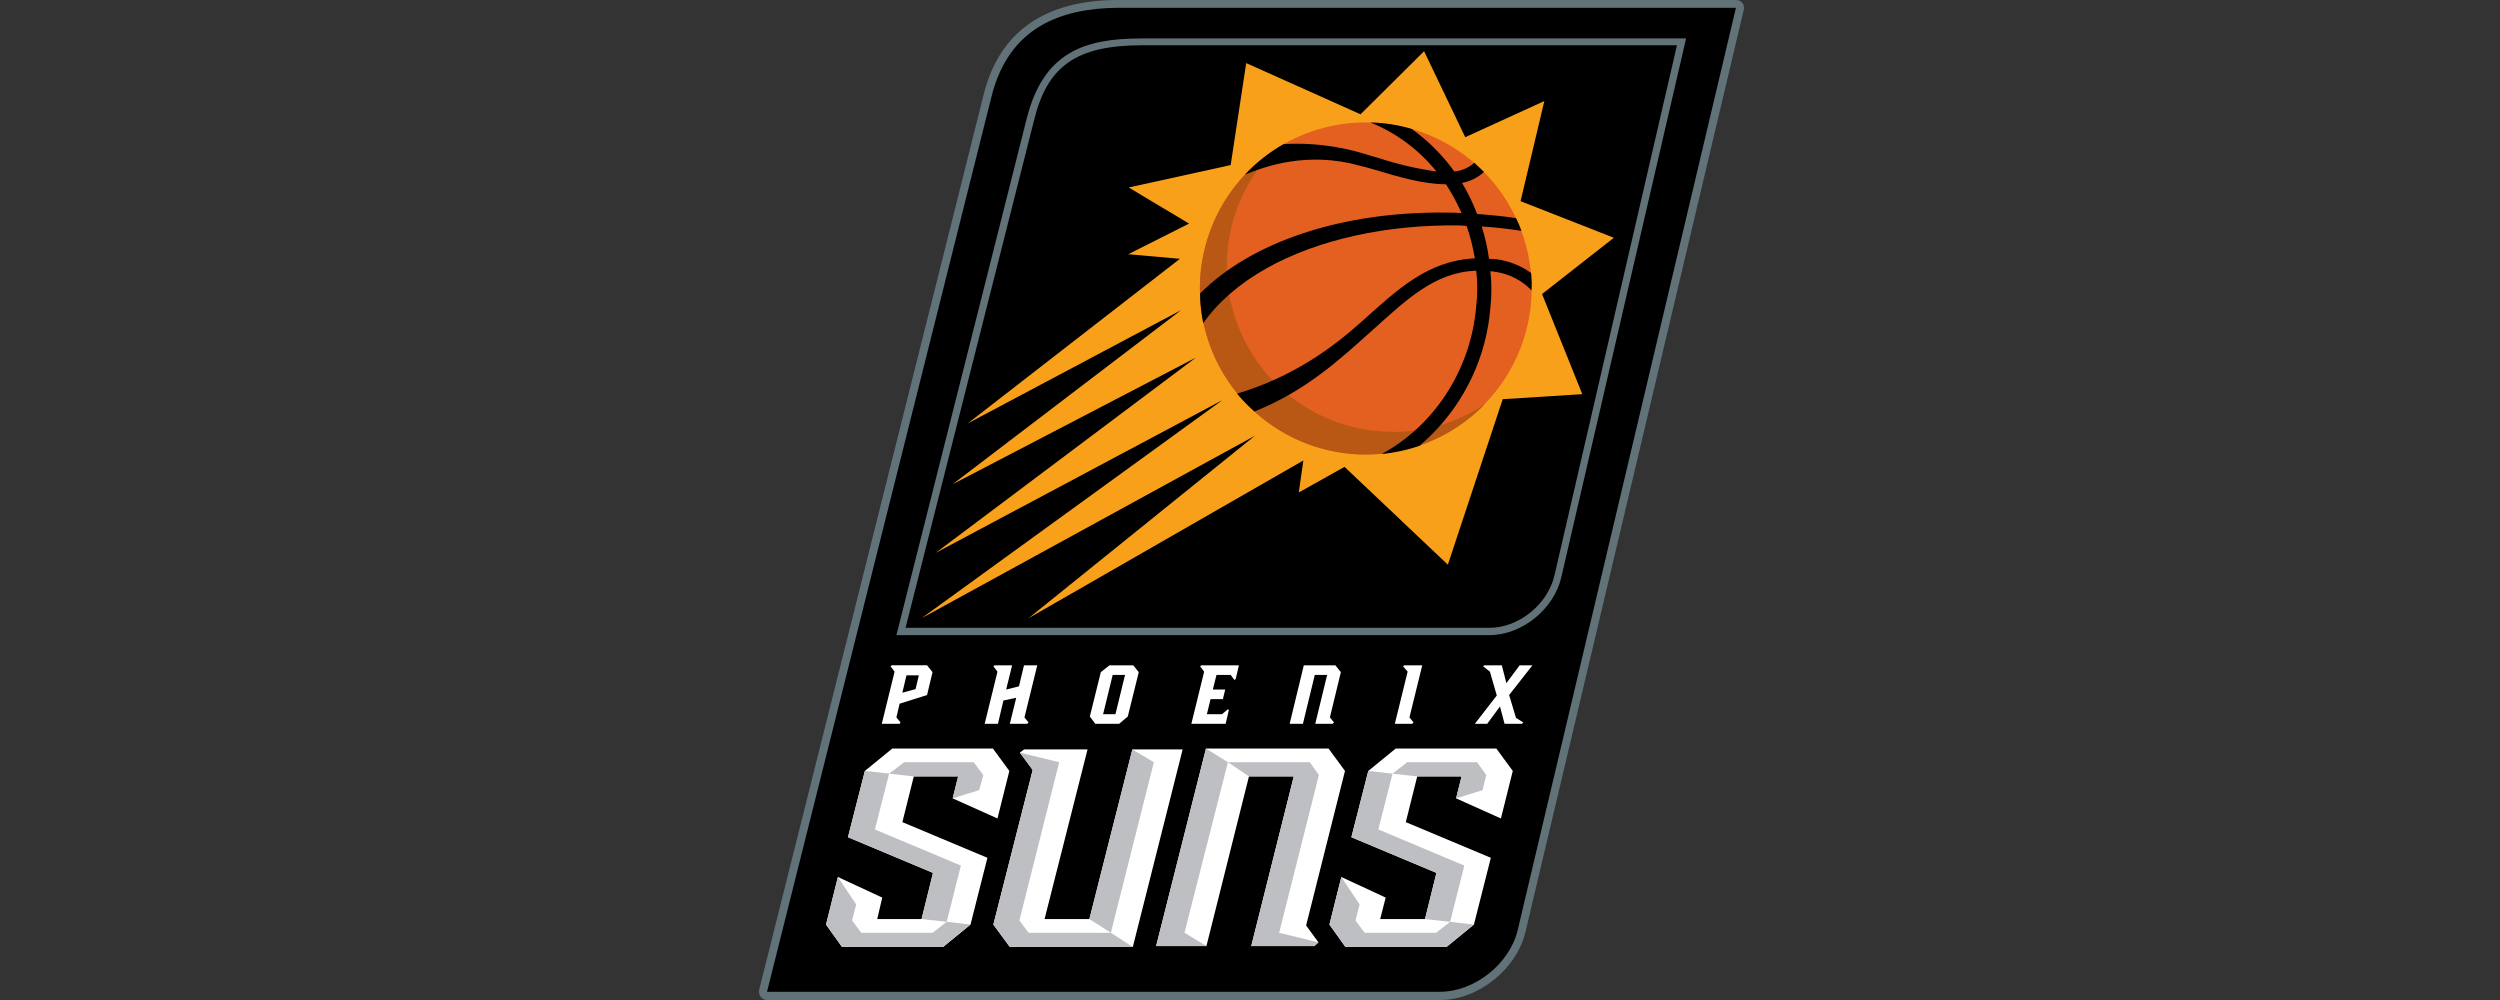
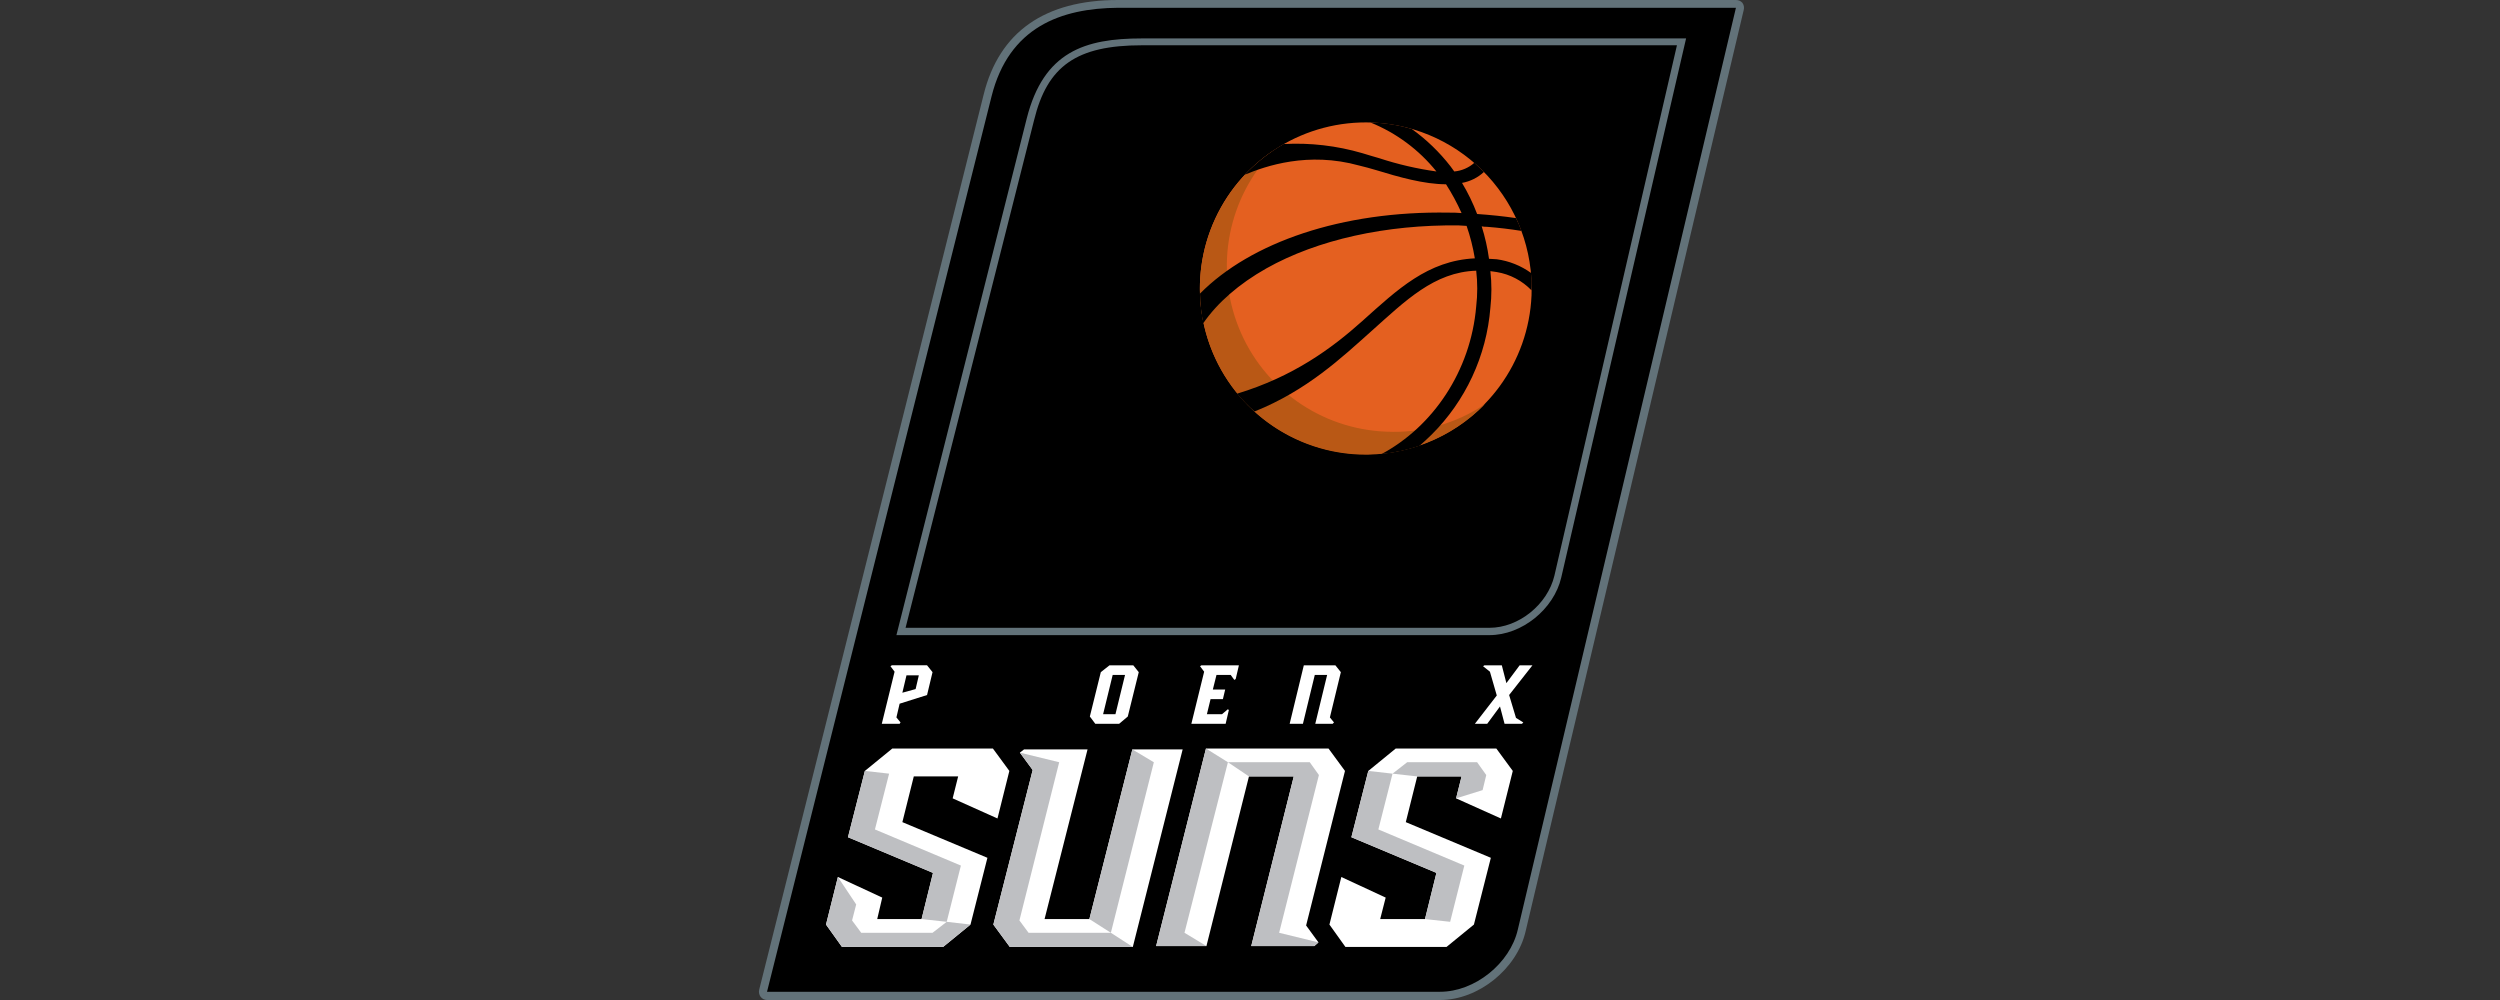
<svg xmlns="http://www.w3.org/2000/svg" width="280" height="112" viewBox="0 0 280 112" fill="none">
  <rect x="0" y="0" width="280" height="112" fill="#333333" stroke="none" />
  <g clip-path="url(#clip0_2408_2056)">
    <g clip-path="url(#clip1_2408_2056)">
      <path fill-rule="evenodd" clip-rule="evenodd" d="M195.14 0.308C194.958 0.105 194.696 -0.007 194.423 0H125.236C116.991 0 111.922 3.585 110.18 10.55L85.035 110.822C84.956 111.104 85.012 111.407 85.189 111.642C85.358 111.867 85.624 112 85.906 112H161.289C165.591 112 169.892 108.518 170.866 104.318L195.294 1.127C195.374 0.845 195.317 0.542 195.14 0.308Z" fill="#627279" />
      <path fill-rule="evenodd" clip-rule="evenodd" d="M85.906 111.078H161.29C165.182 111.078 169.125 107.903 169.995 104.113L194.424 0.871H125.237C118.835 0.922 112.997 3.022 111.051 10.806L85.906 111.078Z" fill="black" />
      <path fill-rule="evenodd" clip-rule="evenodd" d="M101.424 70.314H166.821C170.098 70.314 173.324 67.703 174.093 64.476L187.817 5.071H127.9C120.577 5.071 117.299 7.376 115.814 13.47L101.424 70.314ZM166.821 71.134H100.399L114.995 13.265C116.889 5.788 121.498 4.303 127.9 4.303H188.842L174.86 64.681C174.041 68.215 170.457 71.134 166.821 71.134Z" fill="#627279" />
      <path fill-rule="evenodd" clip-rule="evenodd" d="M111.256 103.551L113.099 106.06H126.875L132.457 83.936H126.824L122.01 102.936H116.991L121.805 83.936H114.687L114.226 84.295L115.66 86.241L111.256 103.551Z" fill="white" />
      <path fill-rule="evenodd" clip-rule="evenodd" d="M111.717 91.669L113.048 86.344L111.205 83.834H99.938L96.866 86.344L94.971 93.769L104.496 97.764L103.216 102.936H98.249L98.812 100.529L93.844 98.225L92.513 103.551L94.305 106.06H105.623L108.696 103.551L110.591 96.074L101.065 92.079L102.345 86.958H107.313L106.698 89.416L111.717 91.669Z" fill="white" />
      <path fill-rule="evenodd" clip-rule="evenodd" d="M150.638 86.344L148.794 83.834H135.069L129.487 105.957H135.121L139.883 86.958H144.902L140.139 105.957H147.207L147.668 105.548L146.285 103.653L150.638 86.344Z" fill="white" />
      <path fill-rule="evenodd" clip-rule="evenodd" d="M168.101 91.669L169.432 86.344L167.589 83.834H156.322L153.25 86.344L151.355 93.769L160.88 97.764L159.6 102.936H154.581L155.196 100.529L150.228 98.225L148.896 103.551L150.689 106.06H162.007L165.079 103.551L166.975 96.074L157.449 92.079L158.729 86.958H163.697L163.082 89.416L168.101 91.669Z" fill="white" />
      <path fill-rule="evenodd" clip-rule="evenodd" d="M93.844 98.225L95.893 101.297L95.432 103.09L96.456 104.472H104.445L106.033 103.243L108.696 103.551L105.623 106.06H94.305L92.513 103.551L93.844 98.225Z" fill="#BEBFC2" />
      <path fill-rule="evenodd" clip-rule="evenodd" d="M103.216 102.935L106.032 103.242L107.62 96.944L97.992 92.898L99.58 86.65L96.866 86.343L94.971 93.768L104.496 97.763L103.216 102.935Z" fill="#BEBFC2" />
-       <path fill-rule="evenodd" clip-rule="evenodd" d="M109.053 85.37H101.269L99.579 86.65L102.344 86.958H107.312L106.698 89.416L109.668 88.494L110.129 86.804L109.053 85.37Z" fill="#BEBFC2" />
-       <path fill-rule="evenodd" clip-rule="evenodd" d="M150.228 98.225L152.276 101.297L151.816 103.09L152.84 104.472H160.829L162.416 103.243L165.079 103.551L162.007 106.06H150.689L148.896 103.551L150.228 98.225Z" fill="#BEBFC2" />
      <path fill-rule="evenodd" clip-rule="evenodd" d="M159.6 102.935L162.416 103.242L164.004 96.944L154.376 92.898L155.963 86.65L153.249 86.343L151.354 93.768L160.88 97.763L159.6 102.935Z" fill="#BEBFC2" />
      <path fill-rule="evenodd" clip-rule="evenodd" d="M165.437 85.37H157.602L155.963 86.65L158.728 86.958H163.696L163.081 89.416L166.052 88.494L166.461 86.804L165.437 85.37Z" fill="#BEBFC2" />
      <path fill-rule="evenodd" clip-rule="evenodd" d="M114.226 84.295L118.63 85.37L114.175 103.09L115.199 104.472H124.417L126.875 106.06H113.099L111.256 103.551L115.66 86.241L114.226 84.295Z" fill="#BEBFC2" />
      <path fill-rule="evenodd" clip-rule="evenodd" d="M126.824 83.936L129.231 85.371L124.417 104.472L122.01 102.936L126.824 83.936Z" fill="#BEBFC2" />
      <path fill-rule="evenodd" clip-rule="evenodd" d="M137.527 85.37L135.069 83.834L129.487 105.957H135.121L132.663 104.472L137.527 85.37Z" fill="#BEBFC2" />
      <path fill-rule="evenodd" clip-rule="evenodd" d="M143.263 104.472L147.718 86.804L146.694 85.37H137.527L139.883 86.958H144.902L140.139 105.957H147.206L147.667 105.548L143.263 104.472Z" fill="#BEBFC2" />
      <path fill-rule="evenodd" clip-rule="evenodd" d="M102.549 77.176L101.064 77.585L101.525 75.64H102.908L102.549 77.176ZM99.886 74.513L99.733 74.615L100.193 75.23L98.76 81.068H100.757L100.859 80.914L100.399 80.351L100.757 78.814L103.83 77.842L104.444 75.281L103.83 74.513L99.886 74.513Z" fill="white" />
-       <path fill-rule="evenodd" clip-rule="evenodd" d="M116.173 74.514H114.687L114.124 76.869L112.69 77.228L113.356 74.514H111.41L111.256 74.616L111.717 75.23L110.283 81.069H111.768L112.383 78.457L113.817 78.149L113.1 81.069H115.046L115.2 80.915L114.739 80.352L116.173 74.514Z" fill="white" />
      <path fill-rule="evenodd" clip-rule="evenodd" d="M124.93 79.993H123.547L124.622 75.589H126.005L124.93 79.993ZM124.264 74.514L123.291 75.282L122.062 80.249L122.676 81.069H125.339L126.312 80.249L127.541 75.282L126.927 74.514H124.264Z" fill="white" />
      <path fill-rule="evenodd" clip-rule="evenodd" d="M150.176 75.282L149.562 74.514H146.028L144.44 81.069H145.926L147.257 75.589H148.64L147.309 81.069H149.254L149.408 80.915L148.947 80.352L150.176 75.282Z" fill="white" />
-       <path fill-rule="evenodd" clip-rule="evenodd" d="M159.292 74.514H157.295L157.141 74.616L157.654 75.23L156.22 81.069H158.166L158.319 80.915L157.858 80.352L159.292 74.514Z" fill="white" />
      <path fill-rule="evenodd" clip-rule="evenodd" d="M169.791 80.403L169.022 77.842L171.635 74.514H170.201L168.715 76.511L168.203 74.514H166.257L166.103 74.616L166.872 75.23L167.64 77.893L165.182 81.069H166.565L167.999 79.123L168.511 81.069H170.457L170.61 80.915L169.791 80.403Z" fill="white" />
      <path fill-rule="evenodd" clip-rule="evenodd" d="M136.862 79.993H135.172L135.582 78.303H136.964L137.22 77.228H135.837L136.247 75.589H137.835L138.245 76.152L138.398 76.05L138.757 74.514H134.557L134.404 74.616L134.865 75.23L133.431 81.069H137.271L137.63 79.532L137.528 79.43L136.862 79.993Z" fill="white" />
-       <path fill-rule="evenodd" clip-rule="evenodd" d="M103.216 69.238L140.549 48.805L115.199 69.238L145.977 51.571L145.465 55.155L150.586 52.288L162.16 63.246L168.305 44.708L177.216 44.145L172.71 32.93L180.749 26.63L170.302 22.533L172.966 11.318L164.106 15.364L159.497 5.736L152.379 12.803L139.576 7.068L137.835 18.488L126.414 20.997L133.174 25.043L126.363 28.474L132.15 28.986L108.388 47.422L132.304 34.722L106.698 54.233L133.943 40.048L104.803 61.915L136.913 44.811L103.216 69.238Z" fill="#F9A01B" />
      <path fill-rule="evenodd" clip-rule="evenodd" d="M171.532 33.084C171.21 40.587 166.405 47.159 159.351 49.739C152.298 52.32 144.386 50.4 139.299 44.875C134.212 39.349 132.952 31.306 136.105 24.489C139.258 17.673 146.205 13.425 153.709 13.725C163.976 14.15 171.955 22.816 171.532 33.084Z" fill="#E46020" />
      <path fill-rule="evenodd" clip-rule="evenodd" d="M155.246 48.345C147.924 48.053 141.458 43.485 138.736 36.681C136.015 29.878 137.547 22.11 142.648 16.85C135.963 21.322 132.908 29.582 135.075 37.328C137.241 45.073 144.138 50.55 152.173 50.905C157.47 51.114 162.606 49.067 166.307 45.272C163.049 47.465 159.168 48.543 155.246 48.345Z" fill="#B95815" />
      <path fill-rule="evenodd" clip-rule="evenodd" d="M171.532 32.52C171.566 31.871 171.549 31.22 171.48 30.574C170.345 29.755 169.026 29.228 167.639 29.038C167.332 29.038 167.076 28.986 166.769 28.986C166.599 27.753 166.325 26.537 165.95 25.35C166.134 25.391 166.324 25.408 166.513 25.401C167.845 25.504 169.125 25.657 170.405 25.863C170.232 25.372 170.025 24.893 169.79 24.428C168.408 24.223 166.923 24.07 165.437 23.967C164.978 22.759 164.413 21.593 163.747 20.485C164.668 20.319 165.521 19.893 166.206 19.256C165.847 18.898 165.489 18.59 165.13 18.232C164.502 18.789 163.712 19.129 162.877 19.205C162.723 19 162.57 18.795 162.467 18.642C161.226 17.04 159.759 15.625 158.114 14.442C156.683 14.017 155.203 13.776 153.71 13.725H153.505C156.391 14.892 158.929 16.779 160.88 19.205C158.706 18.902 156.563 18.404 154.478 17.719C153.812 17.515 153.198 17.361 152.583 17.156C149.726 16.319 146.748 15.973 143.775 16.132C142.164 17.056 140.697 18.212 139.422 19.563C141.778 18.59 146.489 16.951 152.225 18.539C152.84 18.692 153.454 18.846 154.12 19.051C156.629 19.819 159.497 20.639 161.955 20.639C162.615 21.669 163.197 22.747 163.696 23.865C163.219 23.823 162.741 23.806 162.262 23.814C150.279 23.608 140.088 27.143 134.403 32.878C134.419 33.996 134.539 35.111 134.762 36.207C136.35 33.902 138.756 31.802 141.829 30.062C147.565 26.835 155.246 25.145 163.389 25.247C163.696 25.247 163.953 25.299 164.26 25.299C164.669 26.482 164.977 27.699 165.181 28.935C159.907 29.19 156.527 32.417 152.584 35.951C149.101 39.075 144.799 42.198 138.552 44.093C139.147 44.808 139.798 45.476 140.498 46.09C146.387 43.735 150.279 40.047 153.608 37.077C157.397 33.697 160.624 30.471 165.335 30.317C165.489 31.644 165.489 32.984 165.335 34.312C164.72 41.584 160.47 47.78 154.734 50.853C156.182 50.709 157.608 50.4 158.985 49.931C159.446 49.522 159.907 49.112 160.316 48.702C164.149 44.899 166.494 39.848 166.923 34.465C167.076 33.104 167.076 31.73 166.923 30.369C167.179 30.42 167.435 30.42 167.639 30.471C169.123 30.717 170.488 31.436 171.532 32.52Z" fill="black" />
    </g>
  </g>
  <defs>
    <clipPath id="clip0_2408_2056">
      <rect width="280" height="112" fill="white" />
    </clipPath>
    <clipPath id="clip1_2408_2056">
      <rect width="110.329" height="112" fill="white" transform="translate(85)" />
    </clipPath>
  </defs>
</svg>